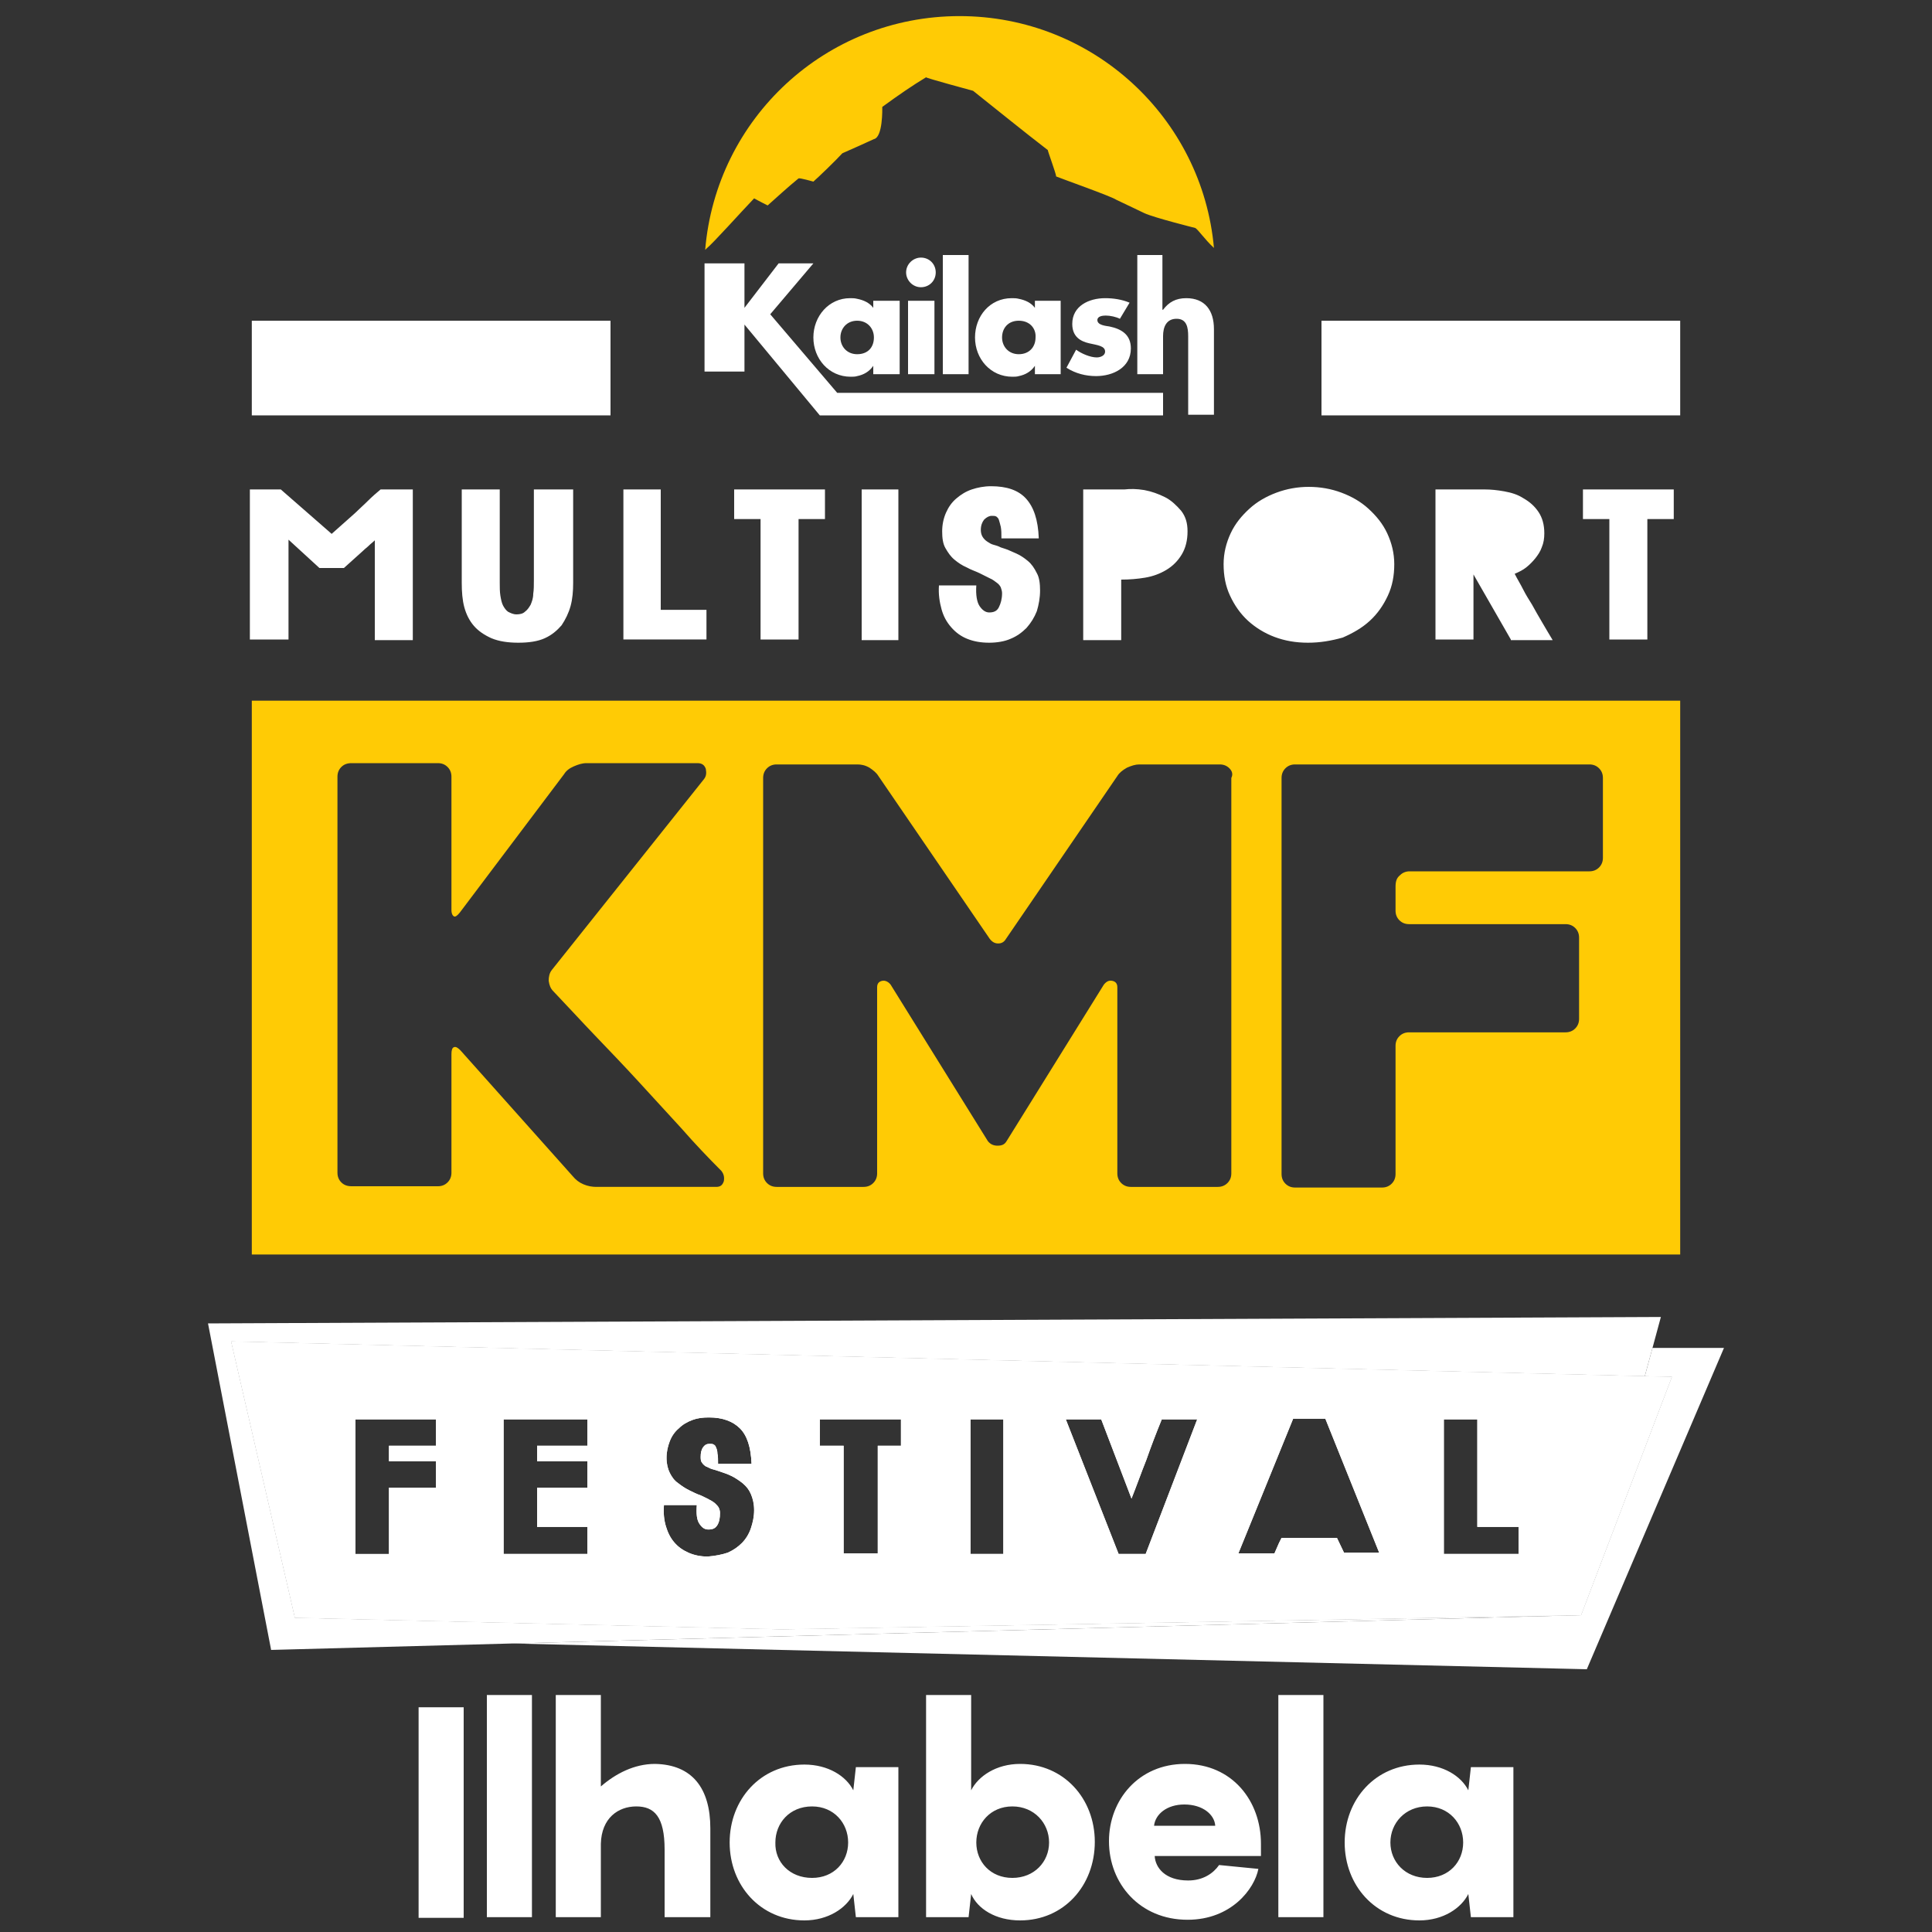
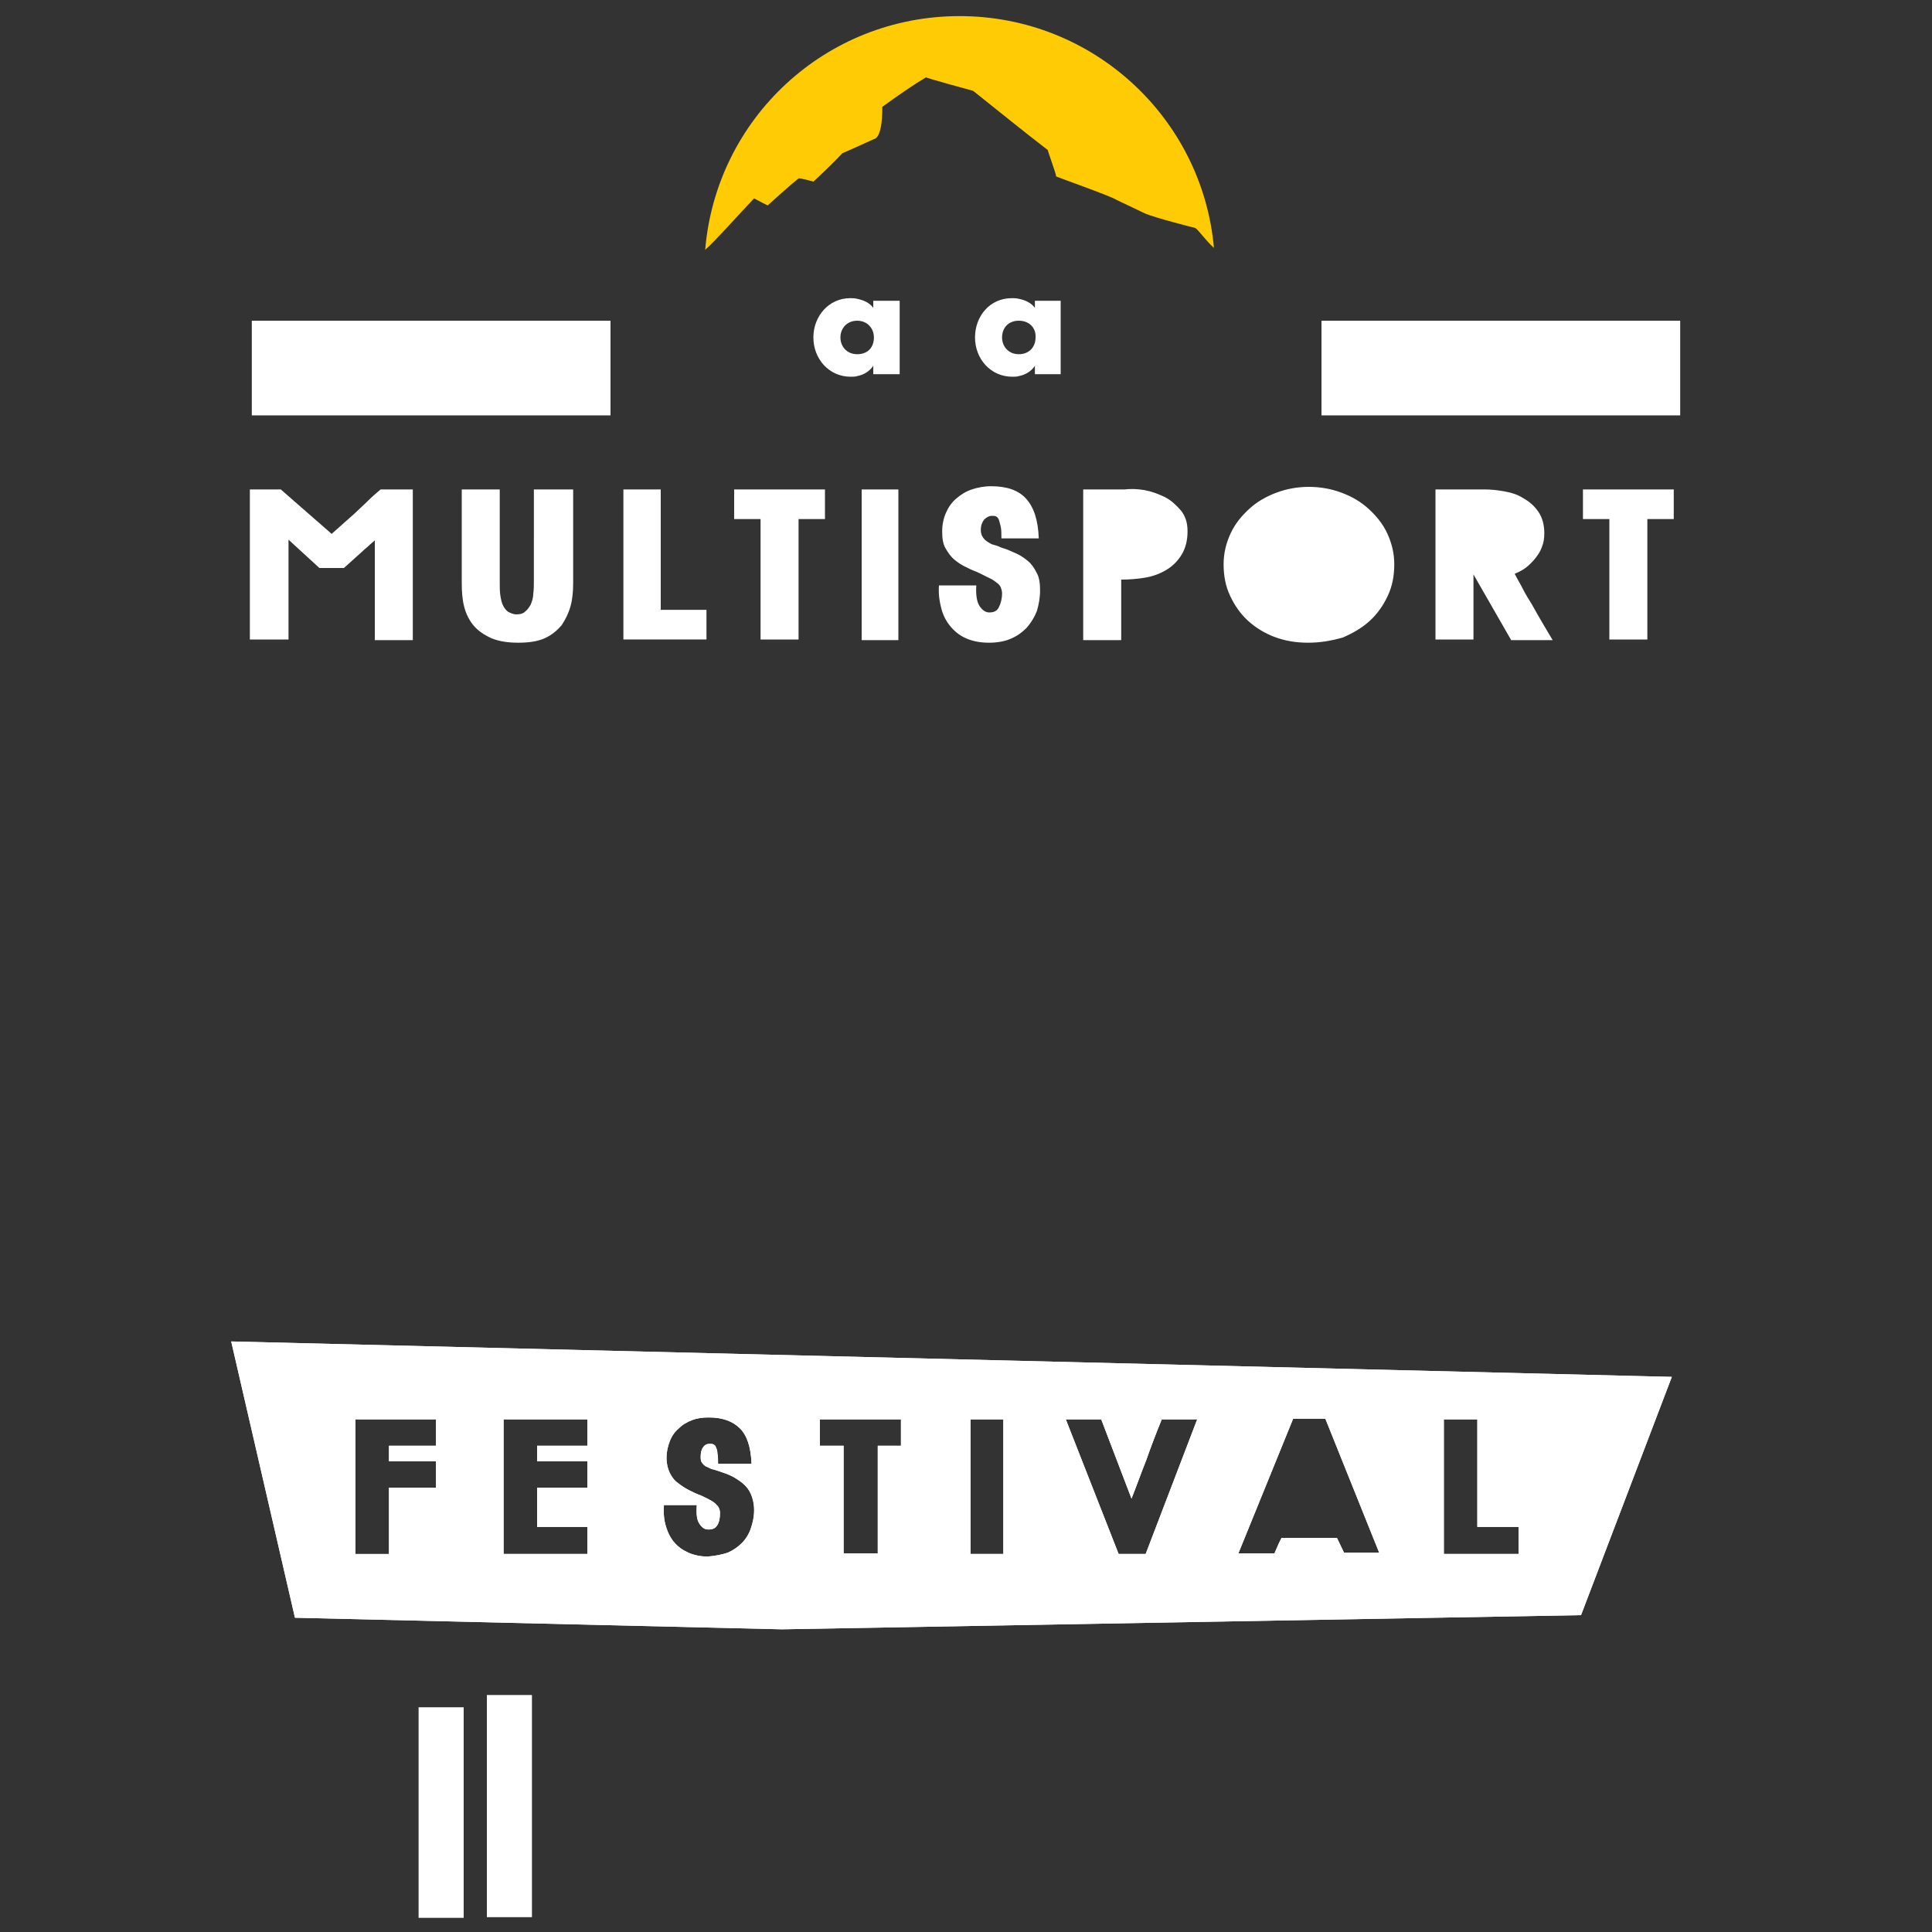
<svg xmlns="http://www.w3.org/2000/svg" xml:space="preserve" id="Layer_1" x="0" y="0" viewBox="0 0 300 300">
  <rect x="0" y="0" width="300" height="300" fill="#333333" stroke="none" />
  <style>.st0{fill:#fff}.st1,.st2{fill-rule:evenodd;clip-rule:evenodd;fill:#fff}.st2{fill:#ffcb05}</style>
  <path d="M65 265.1h7v32.7h-7zM75.6 263.2h7v34.5h-7zM58.2 99.3V83.9c-.3.3-.6.5-.9.8s-.6.5-.9.8l-3 2.7h-3.8l-4.8-4.4v15.5h-6V76h4.8l7.9 6.9 3.6-3.2c.6-.6 1.3-1.2 2-1.9s1.4-1.3 2-1.8h5v23.4h-5.9z" class="st0" />
-   <path d="M141 46.7h4.1v11.4H141zM143 40c-1.2 0-2.3 1-2.3 2.3 0 1.2 1 2.3 2.3 2.3s2.3-1 2.3-2.3-1-2.3-2.3-2.3M146.4 39.6h4v18.5h-4zM175.4 47c-1.2-.5-2.5-.7-3.8-.7-2.5 0-5.1 1.2-5.1 4 0 2 1.3 2.7 2.6 3s2.5.4 2.5 1.3c0 .6-.7.9-1.3.9-1 0-2.4-.6-3.2-1.2l-1.5 2.8c1.4.9 3 1.3 4.6 1.3 2.6 0 5.4-1.3 5.4-4.3 0-2.1-1.4-3-3.3-3.4-.6-.1-1.9-.2-1.9-1 0-.6.8-.7 1.3-.7.7 0 1.6.2 2.2.5zM176.6 39.6v18.5h4v-5.9c0-1.4.5-2.7 2.1-2.7s1.8 1.4 1.8 2.7v12.2h4V51.1c0-2.9-1.4-4.8-4.3-4.8-1.6 0-2.7.6-3.6 1.8h-.1v-8.5z" class="st1" />
-   <path d="m115.6 47.8 5.3-6.9h5.4l-6.7 7.9L130 61h50.6v3.5h-53.3l-11.7-14.1v7.3h-6.2V40.9h6.2z" class="st1" />
  <path d="M133.1 49.8c-1.6 0-2.6 1.2-2.6 2.6s1 2.6 2.6 2.6c1.7 0 2.6-1.1 2.6-2.6 0-1.4-1-2.6-2.6-2.6m0 8.6c-.3.1-.7.1-1 .1-3.4 0-5.8-2.8-5.8-6.1s2.4-6.1 5.7-6.1c.4 0 .7 0 1.1.1 1 .2 1.9.6 2.5 1.4v-1.1h4.1v11.4h-4.1v-1.3c-.6.9-1.5 1.4-2.5 1.6M158.2 49.8c-1.7 0-2.6 1.2-2.6 2.6s1 2.6 2.6 2.6 2.6-1.1 2.6-2.6c.1-1.4-.9-2.6-2.6-2.6m0 8.6c-.3.1-.7.1-1 .1-3.4 0-5.8-2.8-5.8-6.1s2.3-6.1 5.7-6.1c.4 0 .7 0 1.1.1 1 .2 1.9.6 2.5 1.4v-1.1h4v11.4h-4v-1.3c-.6.9-1.5 1.4-2.5 1.6" class="st1" />
  <path d="m109.7 38.6-.2.2c1.7-20.4 18.7-36.3 39.5-36.3 20.7 0 37.7 15.8 39.5 36-1.5-1.4-2.4-2.8-2.9-3.1 0 0-6.4-1.6-7.9-2.3l-4.4-2.1c-.7-.5-8.6-3.3-9.3-3.6 0-.4-1.3-3.9-1.3-4.1-3.9-3-7.7-6.1-11.6-9.2 0 0-7.4-2-7.3-2.1-2 1.2-4.2 2.7-6.8 4.6 0 .3.1 4.7-1.3 5-1.5.7-3.1 1.4-4.9 2.2-1.1 1.2-3.7 3.7-4.5 4.4 0 0-2.1-.6-2.3-.5-1.5 1.2-4 3.5-4.8 4.2 0 0-1.4-.7-2.1-1.1-2.2 2.3-6.3 6.9-7.4 7.8" class="st2" />
-   <path d="M110.3 283.9v13.8h-7.1v-10.5c0-5.1-1.6-6.7-4.4-6.7s-5.4 1.8-5.5 5.8v11.4h-7v-34.5h7v14.2c2.3-2 5.2-3.5 8.4-3.5 5.8.1 8.6 3.8 8.6 10M124.9 274c3.7 0 6.5 1.8 7.6 4l.4-3.6h6.6v23.3h-6.6l-.4-3.6c-1.1 2.2-3.9 4.1-7.6 4.1-6.8 0-11.6-5.4-11.6-12.1s4.8-12.1 11.6-12.1m1.2 17.6c3.4 0 5.6-2.5 5.6-5.5s-2.2-5.6-5.6-5.6c-3.5 0-5.7 2.6-5.7 5.6-.1 3 2.2 5.5 5.7 5.5M158.4 298.2c-3.8 0-6.6-1.8-7.6-4.1l-.4 3.6h-6.6v-34.5h7V278c1.1-2.2 3.9-4.1 7.6-4.1 6.8 0 11.6 5.4 11.6 12.1 0 6.8-4.8 12.2-11.6 12.2m-1.2-17.7c-3.4 0-5.6 2.6-5.6 5.6s2.2 5.5 5.6 5.5 5.7-2.5 5.7-5.5-2.3-5.6-5.7-5.6M195.8 288.2h-16.5c.1 1.8 1.6 3.8 5.2 3.8 2.3 0 3.9-1.1 4.8-2.4l6.1.6c-.6 3.1-4.2 7.9-11 7.9-7.4 0-12.2-5.6-12.2-12.2 0-6.4 4.6-12 11.8-12 7.3 0 11.8 5.7 11.8 12.4zm-16.6-4.7h9.5c-.1-1.7-1.9-3.3-4.8-3.3-2.7 0-4.5 1.5-4.7 3.3M198.5 263.2h7v34.5h-7zM220.4 274c3.7 0 6.5 1.8 7.6 4l.4-3.6h6.6v23.3h-6.6l-.4-3.6c-1.1 2.2-3.9 4.1-7.6 4.1-6.8 0-11.6-5.4-11.6-12.1s4.8-12.1 11.6-12.1m1.2 17.6c3.4 0 5.6-2.5 5.6-5.5s-2.2-5.6-5.6-5.6-5.7 2.6-5.7 5.6 2.3 5.5 5.7 5.5M267.7 209.3h-11.1l-1.2 4.4 4.2.1-14.1 37-166 4.4 166.9 4z" class="st0" />
-   <path d="M245.5 250.8 121.4 253l-75.6-1.8-9.9-42.9 219.5 5.4 1.2-4.4 1.3-4.8-225.6 1 9.8 50.7 37.4-1z" class="st0" />
  <path d="m35.9 208.3 219.5 5.4 4.2.1-14.1 37-124.1 2.2-75.6-1.8zM67.7 231v-4.1h-7.3v-2.4h7.3v-4.1H55.2v20.9h5.2V231zm23.5 10.2v-4.1h-7.8V231h7.8v-4.1h-7.8v-2.4h7.8v-4.1h-13v20.9h13zm21.8-.1c.9-.4 1.6-.9 2.2-1.5s1.1-1.4 1.4-2.3.5-1.8.5-2.8-.2-1.8-.5-2.5-.7-1.2-1.3-1.7c-.5-.4-1.1-.8-1.7-1.1s-1.2-.5-1.8-.7l-.3-.1c-.3-.1-.6-.2-1-.3-.3-.1-.6-.3-.9-.4q-.45-.3-.6-.6c-.2-.2-.2-.6-.2-.9 0-.6.1-1.1.4-1.5s.6-.5 1-.5c.2 0 .5 0 .6.1.2.1.3.2.4.5.1.2.2.5.2.9.1.4.1.9.1 1.6h5.2c-.1-2.6-.7-4.4-1.8-5.5s-2.7-1.7-4.8-1.7c-1 0-1.8.1-2.6.4s-1.5.7-2.1 1.3c-.6.5-1.1 1.2-1.4 2s-.5 1.6-.5 2.6c0 .9.2 1.7.5 2.3s.7 1.2 1.3 1.6c.5.4 1.1.8 1.7 1.1s1.2.6 1.8.8c.6.3 1.1.5 1.4.7q.6.3.9.6c.2.2.4.4.5.6s.2.5.2.8c0 .8-.1 1.4-.4 1.9s-.7.7-1.4.7c-.6 0-1-.3-1.4-.9s-.5-1.5-.4-2.9h-5.1q-.15 1.8.3 3.3c.3 1 .7 1.8 1.3 2.5s1.3 1.2 2.2 1.6q1.35.6 3 .6c1.2-.1 2.2-.3 3.1-.6m26.9-16.6v-4.1h-12.6v4.1h3.7v16.7h5.3v-16.7zm15.9-4.1h-5.1v20.9h5.1zm30.1 0h-5.5q-1.35 3.3-2.4 6.3c-.8 2-1.5 4-2.3 6l-4.7-12.3h-5.5l8.2 20.9h4.2zm28.3 20.8-8.4-20.9h-5l-8.5 20.9h5.6l.7-1.6.4-.8h8.6l1.1 2.3h5.5zm21.6 0v-4.1h-6.4v-16.7h-5.2v20.9h11.6z" class="st0" />
  <path d="m35.9 208.3 219.5 5.4 4.2.1-14.1 37-124.1 2.2-75.6-1.8zM67.7 231v-4.1h-7.3v-2.4h7.3v-4.1H55.2v20.9h5.2V231zm23.5 10.2v-4.1h-7.8V231h7.8v-4.1h-7.8v-2.4h7.8v-4.1h-13v20.9h13zm21.8-.1c.9-.4 1.6-.9 2.2-1.5s1.1-1.4 1.4-2.3.5-1.8.5-2.8-.2-1.8-.5-2.5-.7-1.2-1.3-1.7c-.5-.4-1.1-.8-1.7-1.1s-1.2-.5-1.8-.7l-.3-.1c-.3-.1-.6-.2-1-.3-.3-.1-.6-.3-.9-.4q-.45-.3-.6-.6c-.2-.2-.2-.6-.2-.9 0-.6.1-1.1.4-1.5s.6-.5 1-.5c.2 0 .5 0 .6.1.2.1.3.2.4.5.1.2.2.5.2.9.1.4.1.9.1 1.6h5.2c-.1-2.6-.7-4.4-1.8-5.5s-2.7-1.7-4.8-1.7c-1 0-1.8.1-2.6.4s-1.5.7-2.1 1.3c-.6.5-1.1 1.2-1.4 2s-.5 1.6-.5 2.6c0 .9.2 1.7.5 2.3s.7 1.2 1.3 1.6c.5.4 1.1.8 1.7 1.1s1.2.6 1.8.8c.6.3 1.1.5 1.4.7q.6.3.9.6c.2.2.4.4.5.6s.2.5.2.8c0 .8-.1 1.4-.4 1.9s-.7.7-1.4.7c-.6 0-1-.3-1.4-.9s-.5-1.5-.4-2.9h-5.1q-.15 1.8.3 3.3c.3 1 .7 1.8 1.3 2.5s1.3 1.2 2.2 1.6q1.35.6 3 .6c1.2-.1 2.2-.3 3.1-.6m26.9-16.6v-4.1h-12.6v4.1h3.7v16.7h5.3v-16.7zm15.9-4.1h-5.1v20.9h5.1zm30.1 0h-5.5q-1.35 3.3-2.4 6.3c-.8 2-1.5 4-2.3 6l-4.7-12.3h-5.5l8.2 20.9h4.2zm28.3 20.8-8.4-20.9h-5l-8.5 20.9h5.6l.7-1.6.4-.8h8.6l1.1 2.3h5.5zm21.6 0v-4.1h-6.4v-16.7h-5.2v20.9h11.6zM80.5 99.8c-1.6 0-3-.2-4.2-.7-1.1-.5-2-1.1-2.7-1.9s-1.2-1.8-1.5-2.9-.4-2.4-.4-3.8V76h5.9v14.5c0 .7 0 1.4.1 2s.2 1.1.4 1.5.5.8.8 1c.4.2.8.4 1.3.4s1-.1 1.3-.4c.4-.3.6-.6.9-1.1.2-.5.4-1 .4-1.7.1-.6.1-1.3.1-2.1V76H89v14.5c0 1.3-.1 2.5-.4 3.6s-.8 2.1-1.4 3c-.7.8-1.5 1.5-2.6 2s-2.5.7-4.1.7M96.8 99.3V76h5.8v18.7h7.1v4.6zM124 80.6v18.7h-5.9V80.6H114V76h14.1v4.6zM133.8 76h5.7v23.4h-5.7zM153.6 99.8c-1.3 0-2.4-.2-3.4-.6s-1.8-1-2.5-1.8-1.2-1.7-1.5-2.8-.5-2.3-.4-3.7h5.8c-.1 1.5.1 2.6.5 3.2s.9 1 1.5 1c.7 0 1.2-.2 1.5-.8s.5-1.3.5-2.2c0-.3-.1-.6-.2-.9-.1-.2-.3-.5-.6-.7s-.6-.5-1.1-.7l-1.6-.8c-.6-.3-1.3-.5-2-.9-.7-.3-1.3-.7-1.9-1.2s-1-1.1-1.4-1.8-.5-1.6-.5-2.6.2-2 .6-2.9.9-1.6 1.6-2.2 1.5-1.1 2.4-1.4 1.9-.5 3-.5c2.4 0 4.2.6 5.4 1.9s1.9 3.3 2 6.2h-5.8c0-.7 0-1.3-.1-1.8-.1-.4-.2-.8-.3-1.1s-.3-.4-.4-.5c-.2-.1-.4-.1-.7-.1q-.6 0-1.2.6c-.3.4-.5.9-.5 1.6 0 .4.1.8.3 1.1s.4.5.7.7.6.4 1 .5.7.2 1.1.4l.3.1c.7.2 1.3.5 2 .8s1.3.7 1.9 1.2 1 1.1 1.4 1.9c.4.7.5 1.7.5 2.7 0 1.1-.2 2.2-.5 3.2-.4 1-.9 1.8-1.6 2.6-.7.7-1.5 1.3-2.5 1.7-.9.4-2.1.6-3.3.6M184.4 82.5q0 2.1-.9 3.6t-2.4 2.4-3.3 1.2c-1.2.2-2.4.3-3.7.3v9.4h-5.9V76h6.4c.9-.1 1.9-.1 3.1.1 1.1.2 2.2.6 3.2 1.1s1.8 1.3 2.5 2.1c.7.9 1 1.9 1 3.2M203.1 99.8c-1.9 0-3.6-.3-5.2-.9s-3-1.5-4.1-2.5c-1.2-1.1-2.1-2.4-2.8-3.9s-1-3.1-1-4.9c0-1.7.4-3.3 1.1-4.8s1.7-2.7 2.9-3.8 2.6-1.9 4.2-2.5 3.3-.9 5-.9q2.7 0 5.1.9c1.6.6 3 1.4 4.2 2.5s2.2 2.3 2.9 3.8 1.1 3.1 1.1 4.8c0 1.8-.3 3.4-1 4.9s-1.6 2.8-2.8 3.9-2.6 1.9-4.2 2.6c-1.8.5-3.5.8-5.4.8M234.6 99.3l-5.8-10.1v10.1h-5.9V76h7.6c1 0 2 .1 3.1.3s2.1.5 3 1.1c.9.5 1.7 1.2 2.3 2.1q.9 1.35.9 3.3c0 .8-.1 1.5-.4 2.2-.2.6-.6 1.2-1 1.7s-.9 1-1.4 1.4-1.1.7-1.8 1c.4.8.9 1.6 1.3 2.4s.9 1.6 1.4 2.4c.5.9 1 1.8 1.6 2.8s1.1 1.9 1.6 2.7h-6.5zM255.8 80.6v18.7h-5.9V80.6h-4.1V76h14.1v4.6z" class="st0" />
-   <path d="M260.9 194.8H39.1v-86h221.8zM90.6 183.9c.7.3 1.4.4 2 .4h18.6c.7 0 1-.3 1.2-.9.1-.6 0-1.1-.4-1.6-2-2-4.1-4.2-6.2-6.6l-6.6-7.2c-2.2-2.4-4.5-4.8-6.8-7.2s-4.4-4.7-6.5-6.9c-.4-.4-.6-.9-.7-1.6 0-.6.1-1.2.5-1.7l23.6-29.6c.4-.5.4-1 .3-1.6-.2-.6-.6-.9-1.3-.9H91.1c-.7 0-1.3.2-2 .5q-1.05.45-1.5 1.2l-16.2 21.5q-.6.75-.9.6c-.2-.1-.4-.4-.4-1v-20.7q0-.9-.6-1.5t-1.5-.6H54.6c-.7 0-1.2.2-1.6.6q-.6.6-.6 1.5v61.5q0 .9.6 1.5c.4.4.9.6 1.6.6H68q.9 0 1.5-.6t.6-1.5v-18.4c0-.6.1-1 .4-1.1s.6.1 1 .5l17.4 19.5c.5.6 1 1 1.7 1.3m100.3-64.6q-.6-.6-1.5-.6h-12.5c-.6 0-1.2.2-1.9.5-.7.4-1.2.8-1.5 1.3l-17.3 25.3c-.3.5-.7.7-1.2.7s-.9-.2-1.3-.7l-17.3-25.3c-.3-.5-.8-.9-1.4-1.3-.7-.4-1.3-.5-1.9-.5h-12.5q-.9 0-1.5.6t-.6 1.5v61.4q0 .9.6 1.5t1.5.6h13.5q.9 0 1.5-.6t.6-1.5v-28.9c0-.6.3-.9.8-1s1 .2 1.3.6l15.1 24.3c.4.5.9.7 1.5.7.7 0 1.1-.2 1.4-.7l15.1-24.3c.4-.5.8-.7 1.3-.6s.8.4.8 1v28.9q0 .9.6 1.5t1.5.6h13.5q.9 0 1.5-.6t.6-1.5v-61.4c.3-.6.1-1.1-.3-1.5m26.5 16.6q.6-.6 1.5-.6h27.9q.9 0 1.5-.6t.6-1.5v-12.4q0-.9-.6-1.5t-1.5-.6h-45.7q-.9 0-1.5.6t-.6 1.5v61.5q0 .9.6 1.5t1.5.6h13.5q.9 0 1.5-.6t.6-1.5v-19.9q0-.9.6-1.5t1.5-.6h24.3q.9 0 1.5-.6t.6-1.5v-12.6q0-.9-.6-1.5t-1.5-.6h-24.3q-.9 0-1.5-.6t-.6-1.5v-3.7c0-.9.2-1.4.7-1.8" class="st2" />
  <path d="M39.1 49.8h55.7v14.7H39.1zM205.2 49.8h55.7v14.7h-55.7z" class="st1" />
</svg>